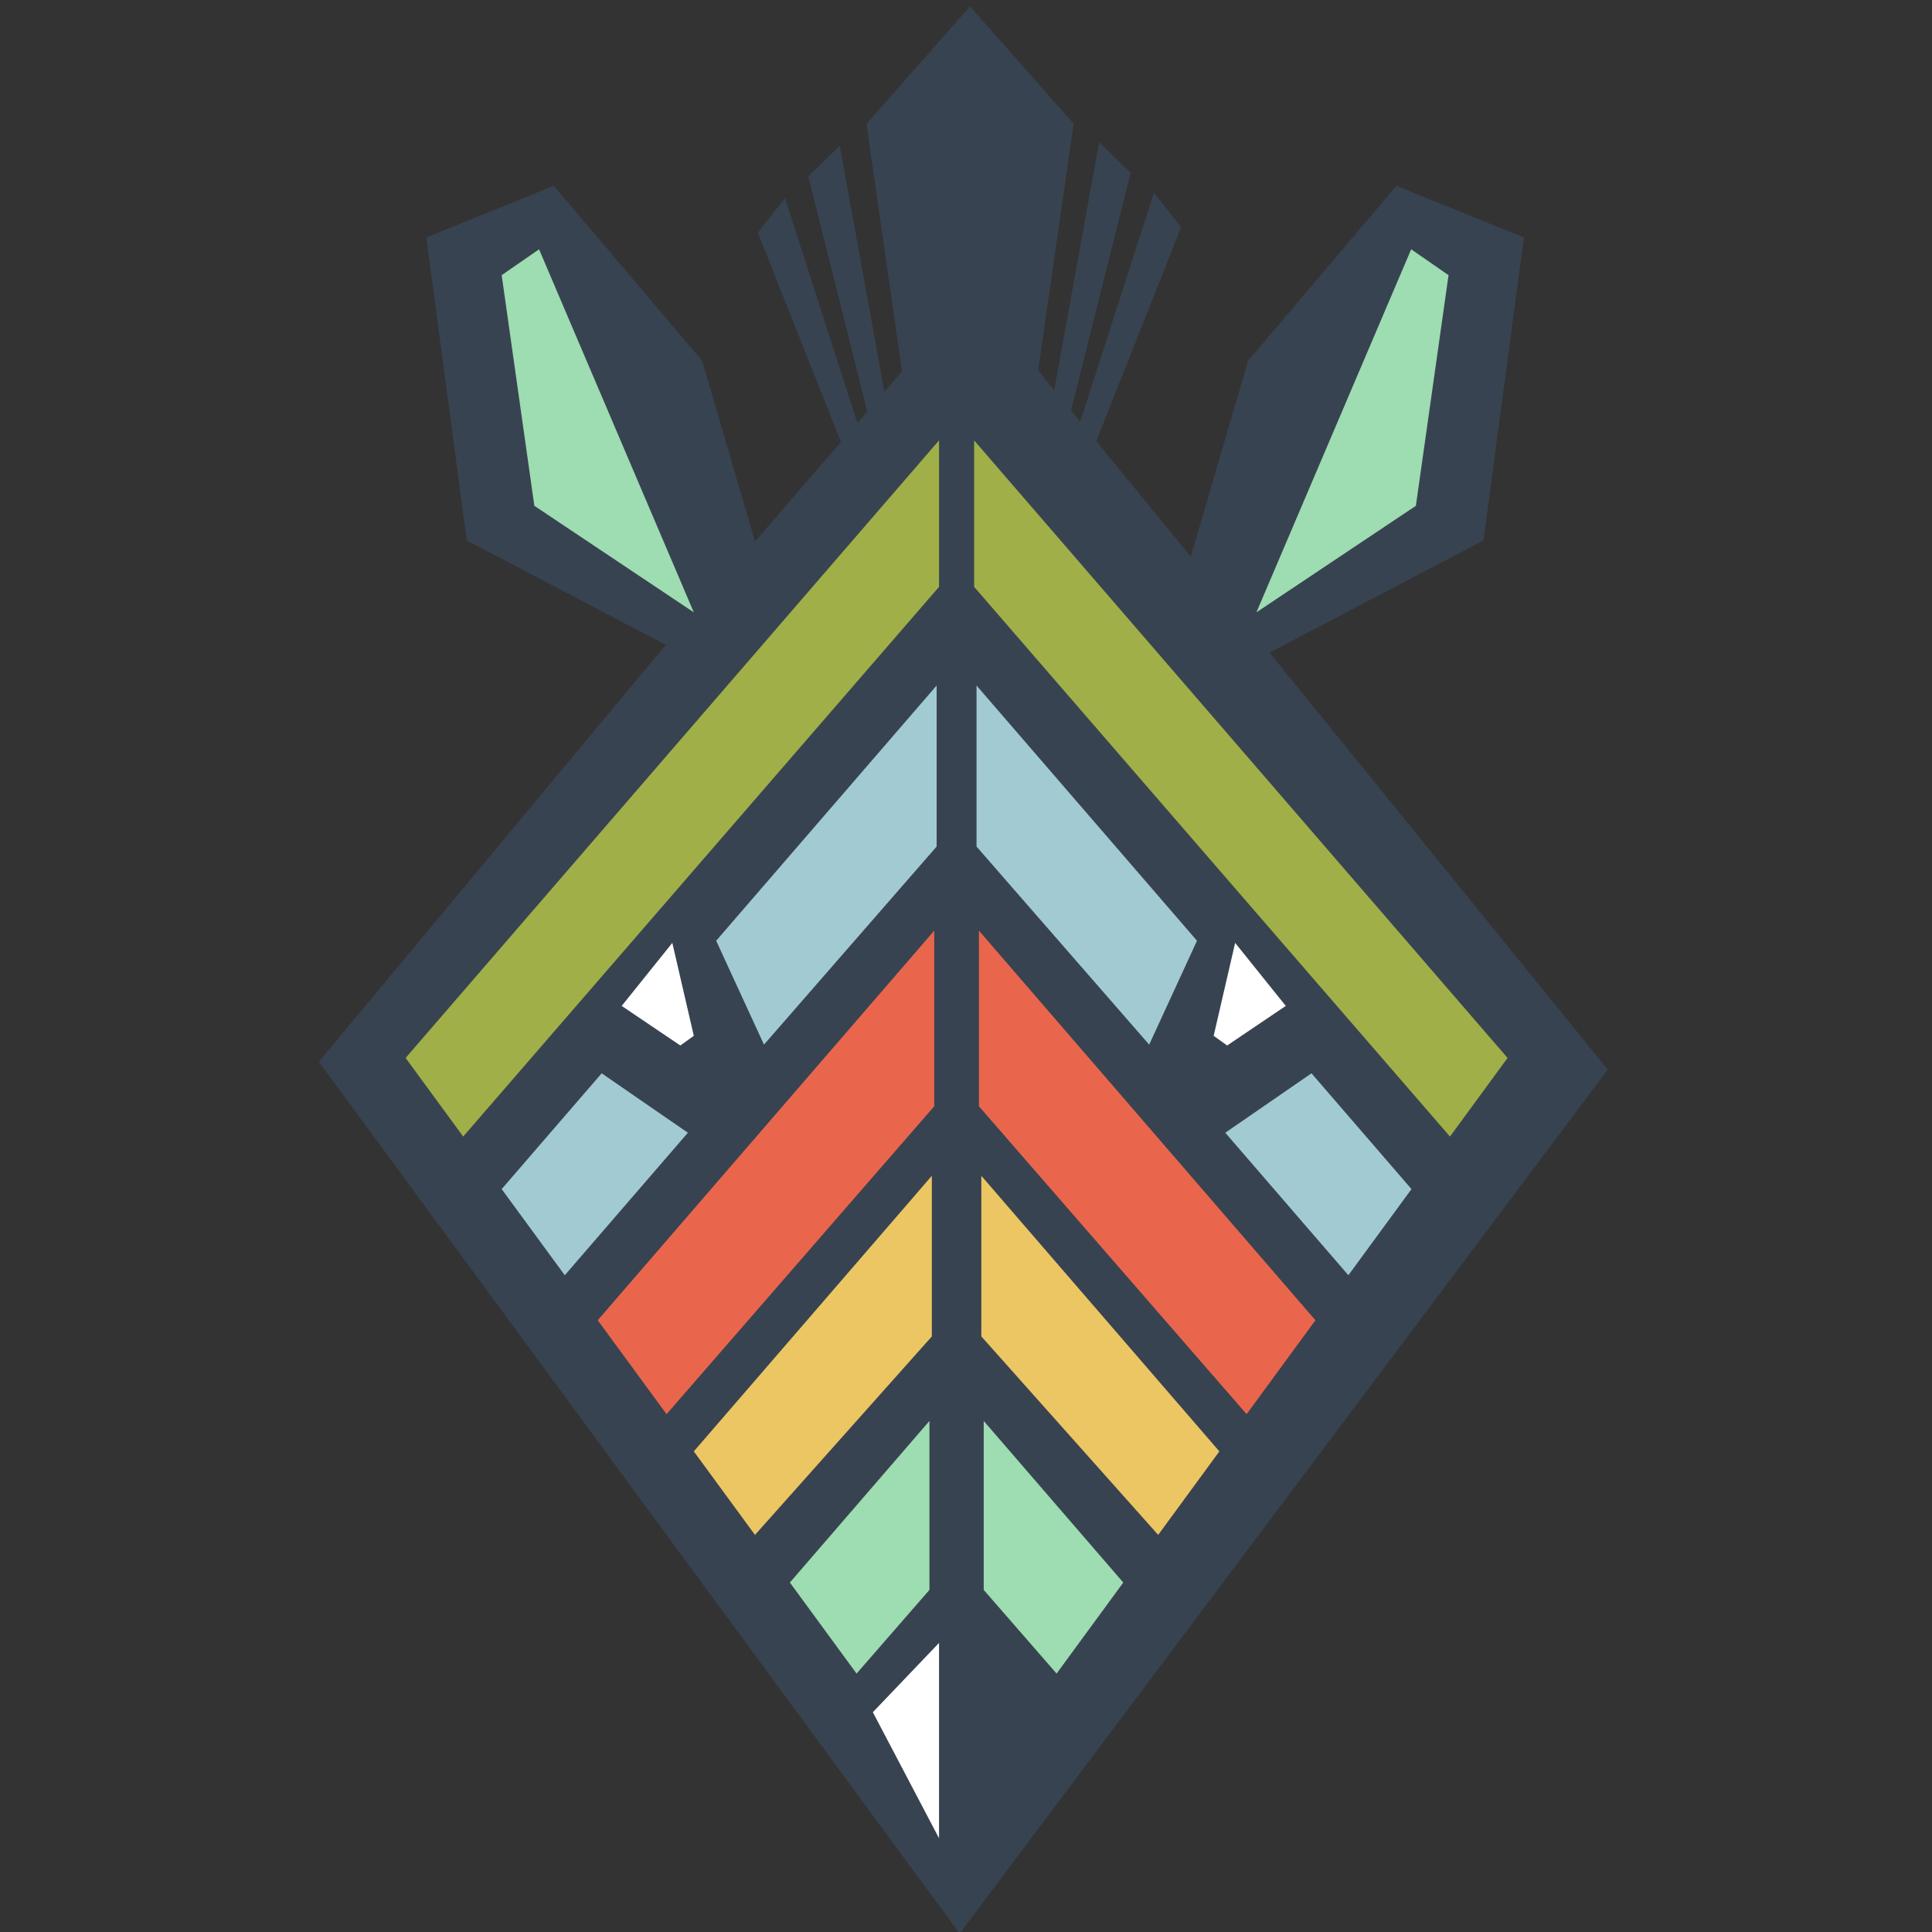
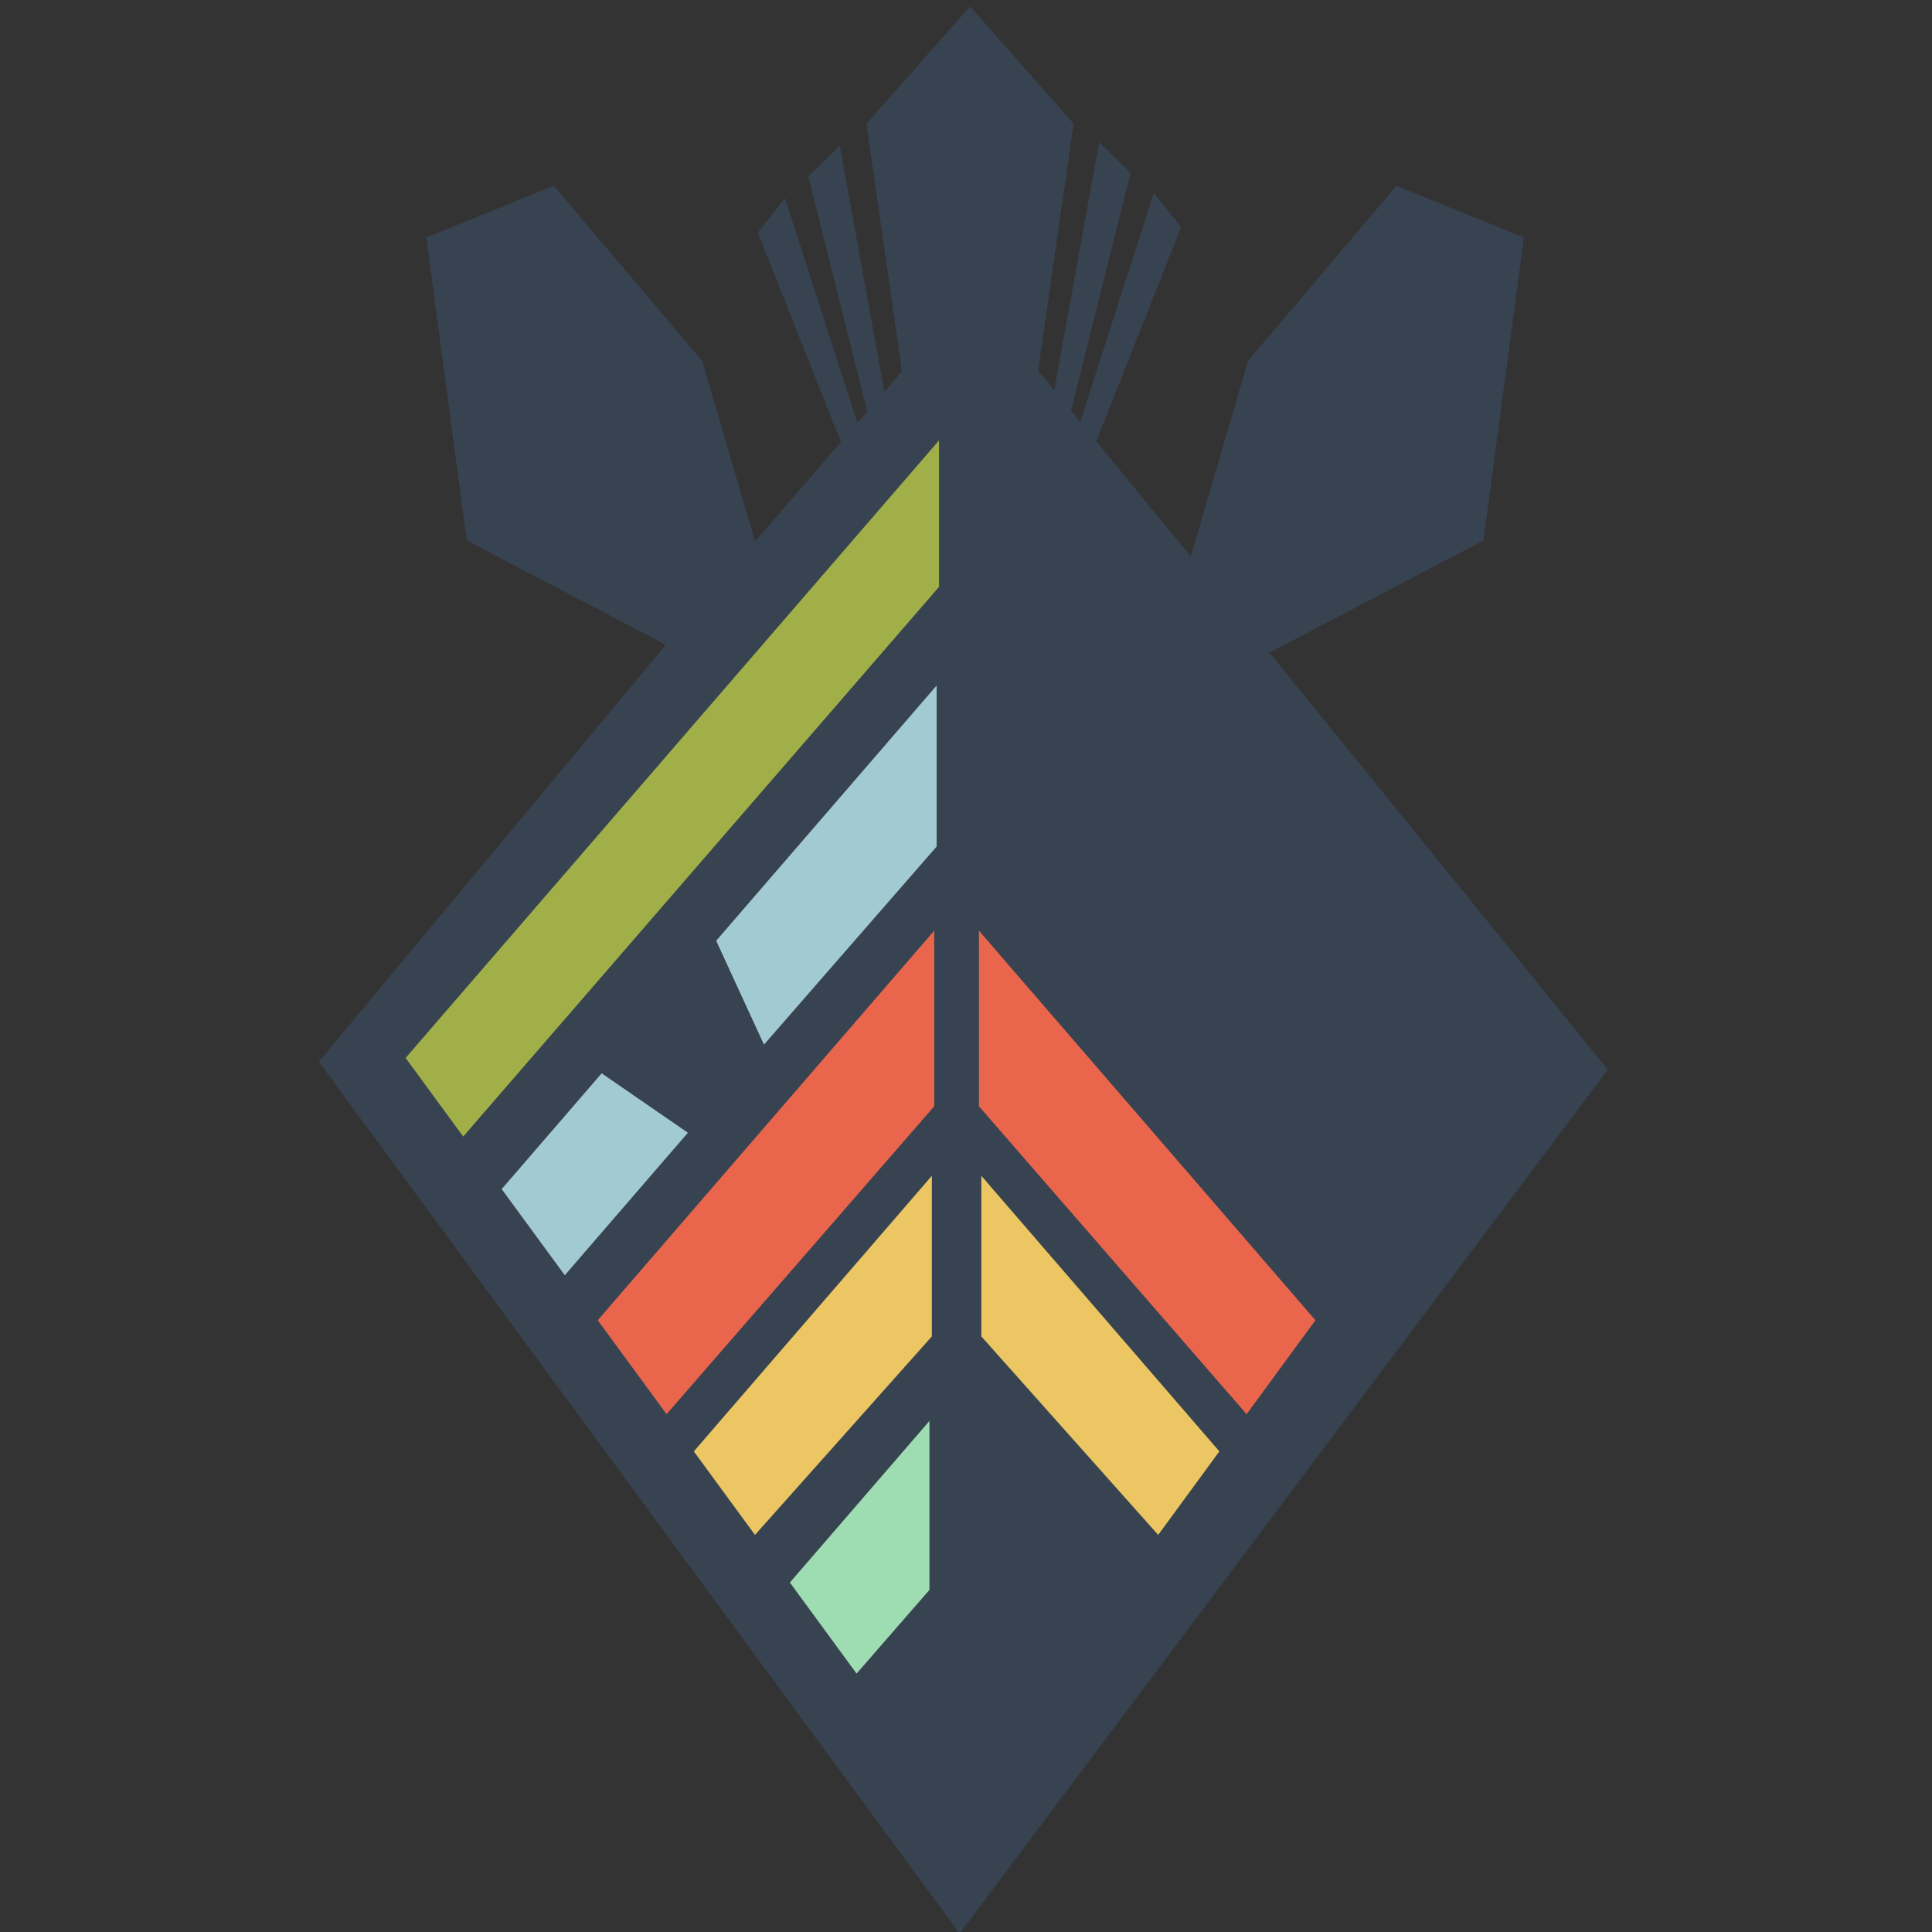
<svg xmlns="http://www.w3.org/2000/svg" width="1630.289" height="1630.28">
  <rect width="100%" height="100%" fill="#333333" stroke="none" />
  <path d="M6844.03 16109.6v0" style="fill:none;stroke:#384351;stroke-width:1;stroke-linecap:round;stroke-linejoin:round;stroke-miterlimit:4;stroke-dasharray:none;stroke-opacity:1" transform="matrix(.133 0 0 -.133 -91.702 2148.013)" />
  <path d="m8743.96 12009.7 1357.54 711.8 256.4 1922.2-808.73 327.9-941.15-1110.8-363.49-1241.8-599.98 731.9 538.37 1358-172.29 218.3-467.45-1452.6-58.47 71.3 378.27 1508.1-199.49 193.8-285.36-1571.9-101.85 124.3 224.87 1564.9-657.12 744.5-657.13-744.5 225.65-1570.3-112.1-129.8-283.14 1560-199.5-193.8 374.12-1491.8-62.79-72.7-458.98 1426.3-172.3-218.3 526.86-1328.9-544.96-630.9-335.41 1145.9-941.16 1110.8-808.73-327.9 256.41-1922.2 1262.7-662.1-2201.28-2645.59L6778.07 3883l4112.33 5481.01-2146.44 2645.69" style="fill:#384351;fill-opacity:1;fill-rule:nonzero;stroke:none" transform="matrix(.133 0 0 -.133 -91.702 2148.013)" />
-   <path d="m5091.46 12265.3-1011.76 676-207.25 1463.3 237.16 164.2 981.85-2303.5M8660.91 12265.3l1011.77 676 207.25 1463.3-237.09 164.2-981.93-2303.5" style="fill:#9edcb1;fill-opacity:1;fill-rule:nonzero;stroke:none" transform="matrix(.133 0 0 -.133 -91.702 2148.013)" />
-   <path d="m4955.09 10168.2-321.19-399.87 372-251.07 85.56 61.36-136.37 589.58M8526.06 10168.2l321.2-399.87-372-251.07-85.56 61.36 136.36 589.58M6647.3 5726.9V4487.5l-419.9 799.6z" style="fill:#fff;fill-opacity:1;fill-rule:nonzero;stroke:none" transform="matrix(.133 0 0 -.133 -91.702 2148.013)" />
  <path d="M6616.85 10245.8V9131.65L4918.54 7178.07l-436.59 595.99 2134.9 2471.74" style="fill:#e9664c;fill-opacity:1;fill-rule:nonzero;stroke:none" transform="matrix(.133 0 0 -.133 -91.702 2148.013)" />
  <path d="M6601.68 8690.5V7671.46L5479.59 6412.1l-388.13 529.88L6601.68 8690.5" style="fill:#ecc663;fill-opacity:1;fill-rule:nonzero;stroke:none" transform="matrix(.133 0 0 -.133 -91.702 2148.013)" />
  <path d="M6586.46 7135.11V6063.1l-462.34-530.9-423.08 577.64 885.42 1025.27" style="fill:#9edcb1;fill-opacity:1;fill-rule:nonzero;stroke:none" transform="matrix(.133 0 0 -.133 -91.702 2148.013)" />
  <path d="M6647.3 13356.4v-929.3l-3019-3487.68-365.35 498.78 3384.35 3918.2" style="fill:#a0af48;fill-opacity:1;fill-rule:nonzero;stroke:none" transform="matrix(.133 0 0 -.133 -91.702 2148.013)" />
  <path d="M6632.08 11801.1v-1021.7L5536.64 9522.69l-303.29 659.11 1398.73 1619.3M5053.86 8963.71l-546.98 376.99-634.43-734.59 400.45-546.5 780.96 904.1" style="fill:#a2cad3;fill-opacity:1;fill-rule:nonzero;stroke:none" transform="matrix(.133 0 0 -.133 -91.702 2148.013)" />
  <path d="M6900.46 10245.8V9131.65l1698.3-1953.58 436.59 595.99-2134.89 2471.74" style="fill:#e9664c;fill-opacity:1;fill-rule:nonzero;stroke:none" transform="matrix(.133 0 0 -.133 -91.702 2148.013)" />
  <path d="M6915.63 8690.5V7671.46L8037.71 6412.1l388.14 529.88L6915.63 8690.5" style="fill:#ecc663;fill-opacity:1;fill-rule:nonzero;stroke:none" transform="matrix(.133 0 0 -.133 -91.702 2148.013)" />
-   <path d="M6930.85 7135.11V6063.1l462.33-530.9 423.09 577.64-885.42 1025.27" style="fill:#9edcb1;fill-opacity:1;fill-rule:nonzero;stroke:none" transform="matrix(.133 0 0 -.133 -91.702 2148.013)" />
-   <path d="M6870 13356.4v-929.3l3019-3487.68 365.4 498.78L6870 13356.4" style="fill:#a0af48;fill-opacity:1;fill-rule:nonzero;stroke:none" transform="matrix(.133 0 0 -.133 -91.702 2148.013)" />
-   <path d="M6885.22 11801.1v-1021.7l1095.44-1256.71 303.3 659.11-1398.74 1619.3M8463.45 8963.71l546.97 376.99 634.43-734.59-400.45-546.5-780.95 904.1" style="fill:#a2cad3;fill-opacity:1;fill-rule:nonzero;stroke:none" transform="matrix(.133 0 0 -.133 -91.702 2148.013)" />
</svg>